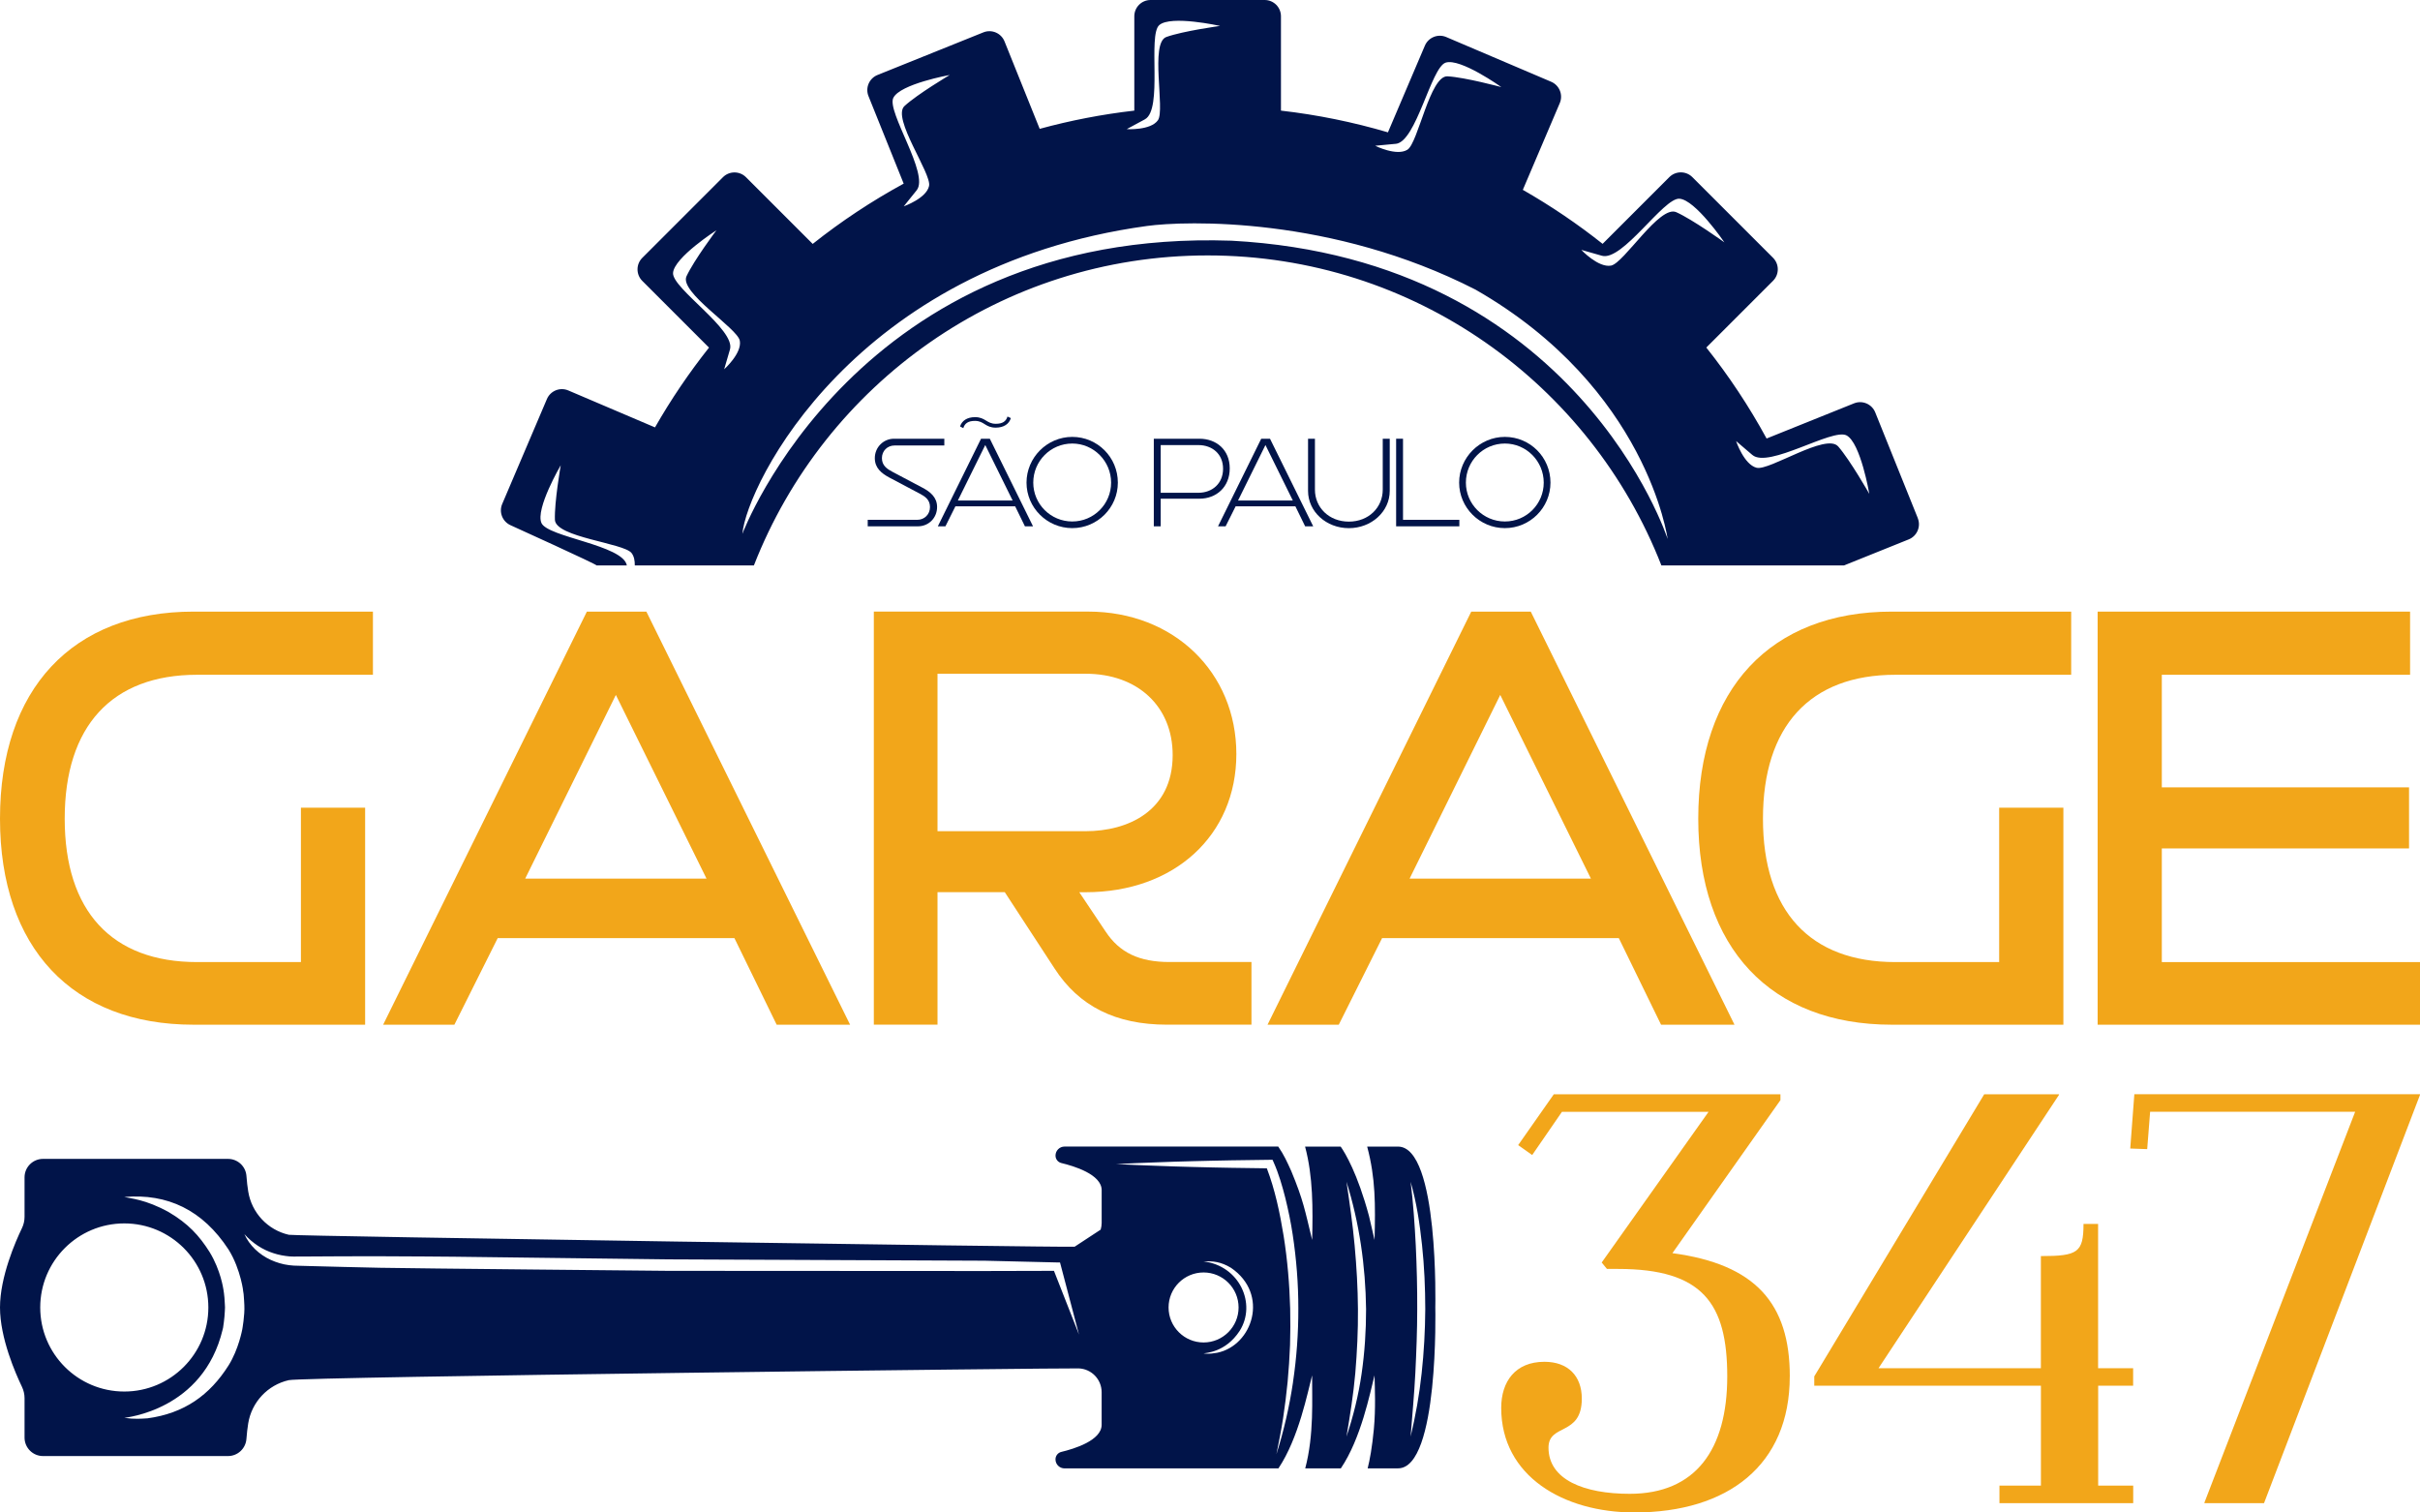
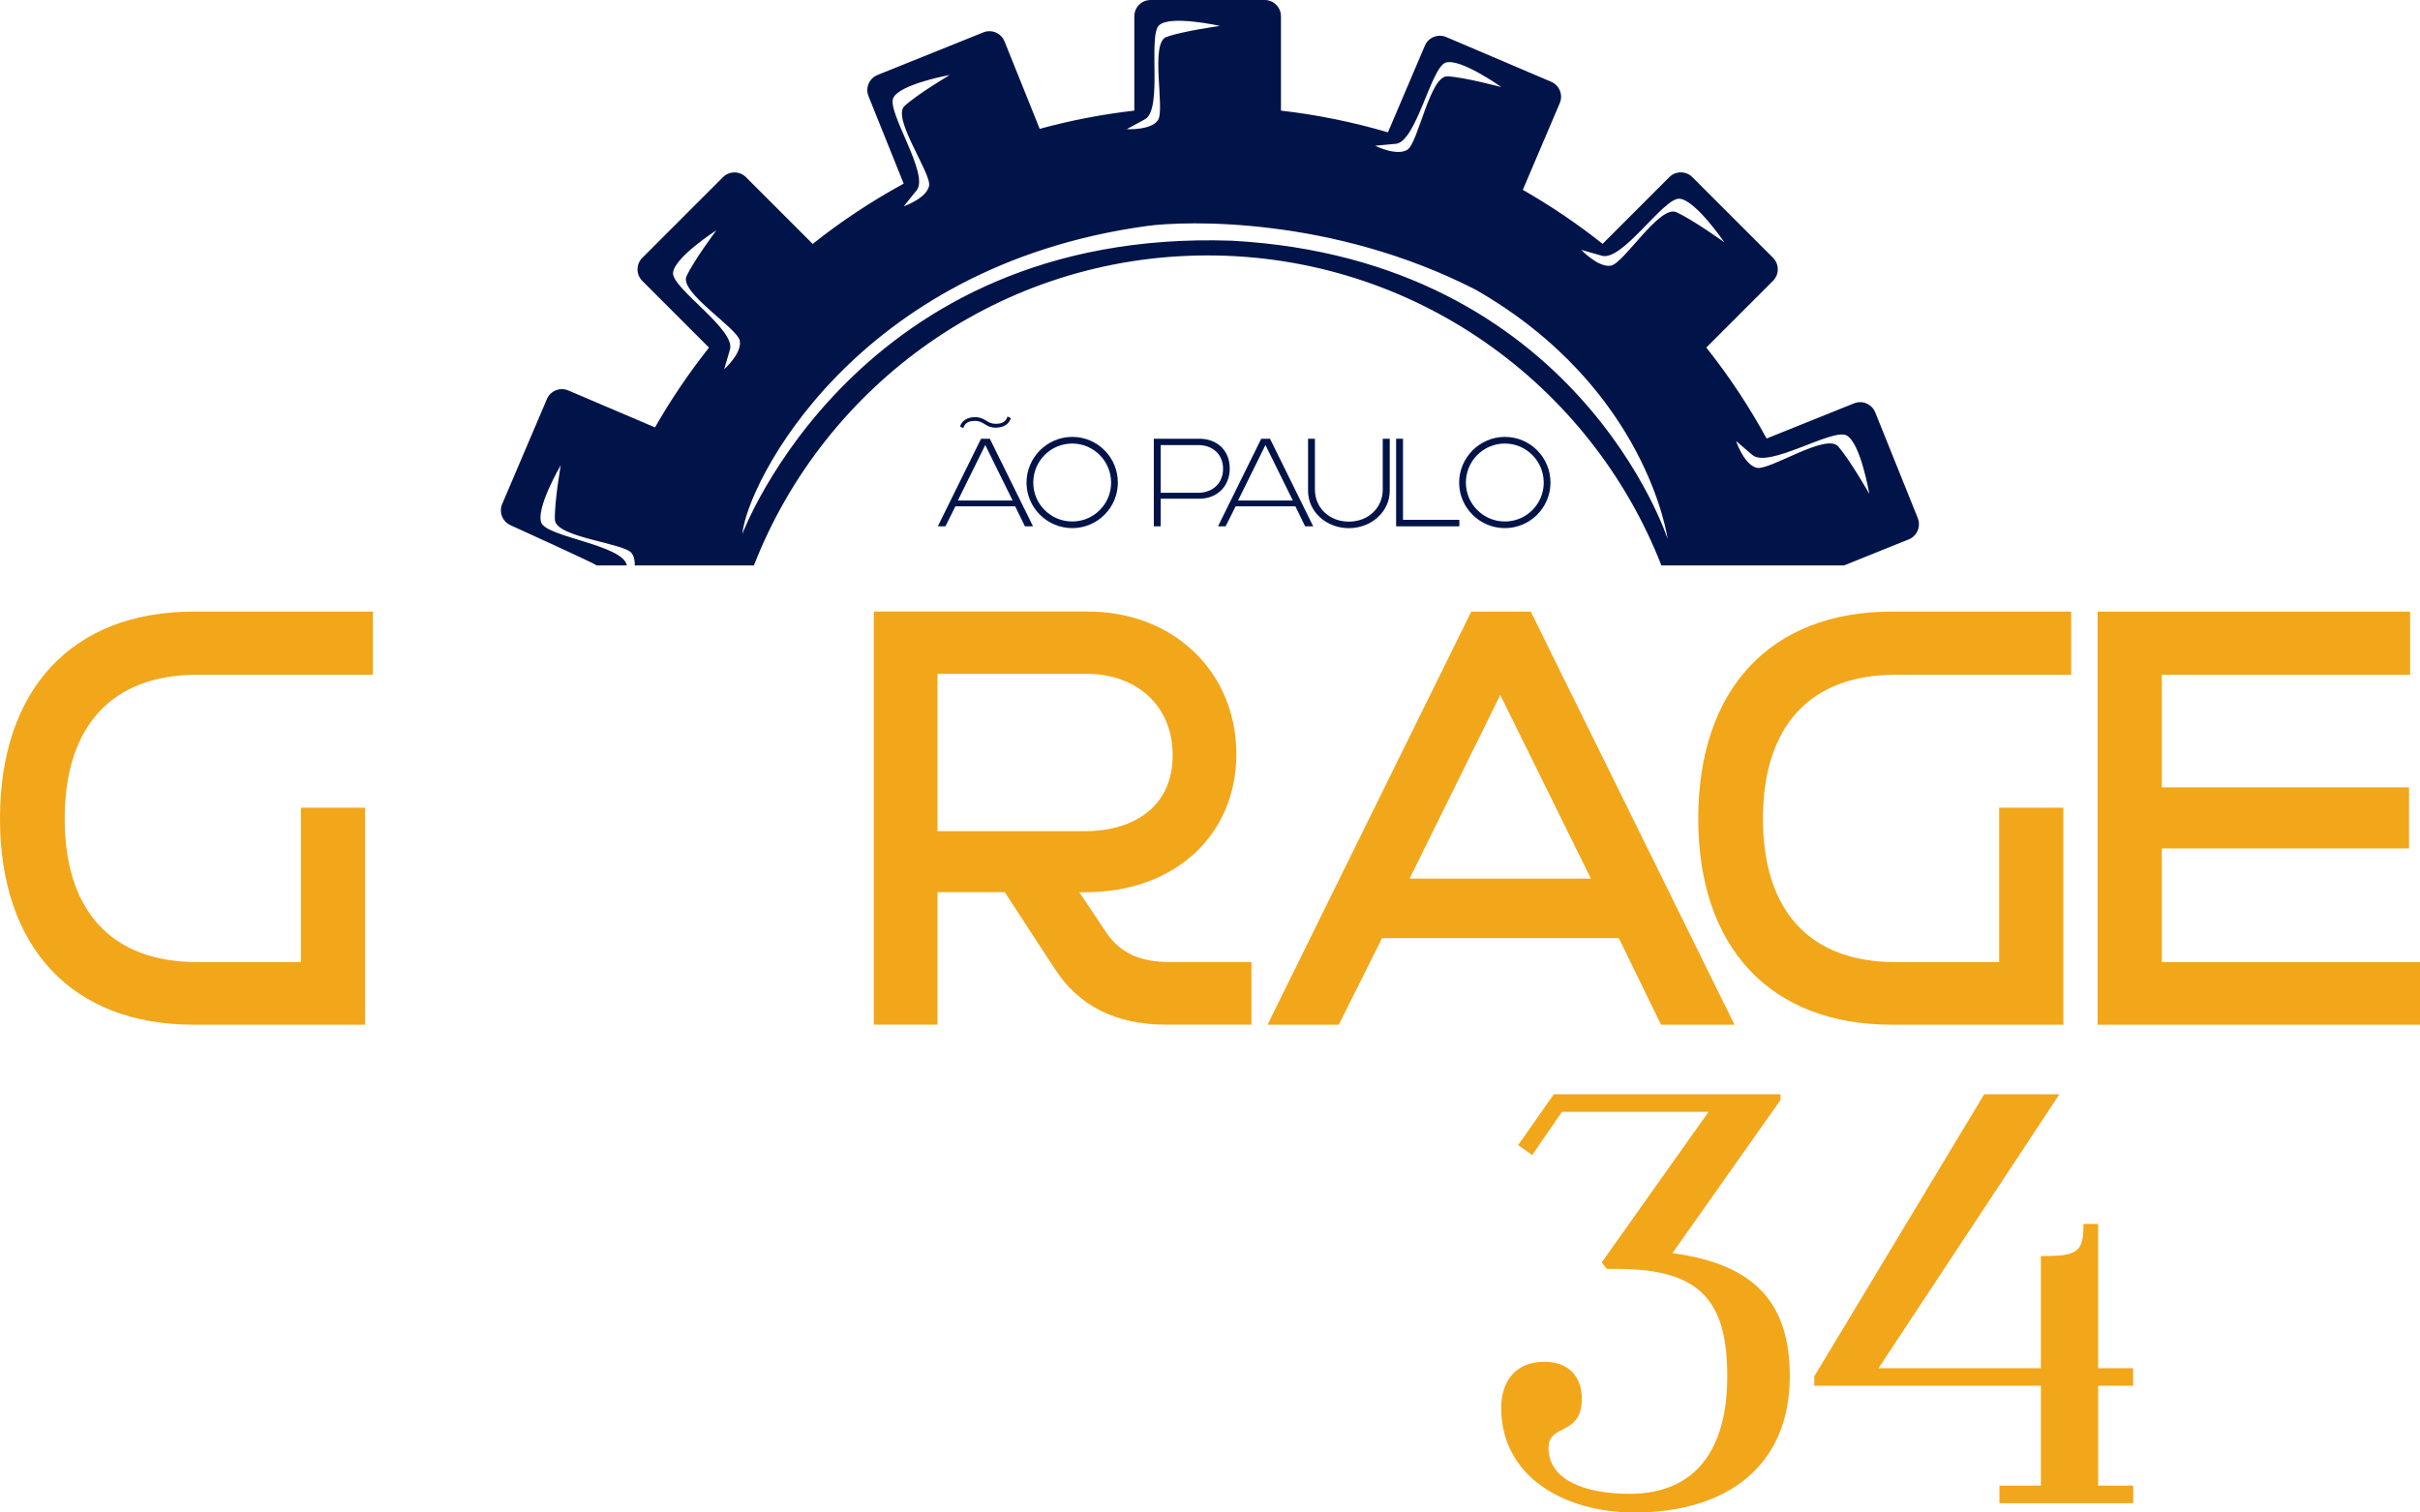
<svg xmlns="http://www.w3.org/2000/svg" id="Camada_1" data-name="Camada 1" viewBox="0 0 685.18 428.23">
  <defs>
    <style>
      .cls-1 {
        fill: #f2a61a;
      }

      .cls-2 {
        fill: #011449;
      }
    </style>
  </defs>
  <g>
    <path class="cls-1" d="M0,231.8c0,36.53,20.48,58.33,54.79,58.33h48.59v-61.44h-18.18v43.71h-29.38c-24.18,0-37.5-14.42-37.5-40.6s13.32-40.75,37.5-40.75h49.77v-17.88h-50.8c-34.31,0-54.79,21.92-54.79,58.63Z" />
-     <path class="cls-1" d="M166.16,173.17l-57.68,116.96h20.17l12.26-24.51h67.03l11.96,24.51h20.79l-57.68-116.96h-16.85ZM148.7,248.77l25.67-52.01,25.67,52.01h-51.33Z" />
    <path class="cls-1" d="M313.05,263.78l-7.47-11.16h1.79c25.13,0,42.68-16.09,42.68-39.14s-17.64-40.32-41.94-40.32h-60.7v116.96h18.03v-37.51h19.05l14.05,21.54c6.93,10.74,17.35,15.97,31.86,15.97h23.93v-17.74h-23.19c-8.58,0-14.16-2.65-18.09-8.61ZM265.44,190.76h41.93c14.75,0,24.65,9.25,24.65,23.03,0,15.89-12.73,21.55-24.65,21.55h-41.93v-44.58Z" />
    <path class="cls-1" d="M416.56,173.17l-57.68,116.96h20.17l12.26-24.51h67.03l11.96,24.51h20.79l-57.68-116.96h-16.85ZM399.1,248.77l25.67-52.01,25.67,52.01h-51.33Z" />
    <path class="cls-1" d="M480.83,231.8c0,36.53,20.48,58.33,54.79,58.33h48.59v-61.44h-18.18v43.71h-29.38c-24.18,0-37.5-14.42-37.5-40.6s13.32-40.75,37.5-40.75h49.77v-17.88h-50.8c-34.31,0-54.79,21.92-54.79,58.63Z" />
    <polygon class="cls-1" points="612.08 272.4 612.08 240.22 682.08 240.22 682.08 222.93 612.08 222.93 612.08 191.05 682.37 191.05 682.37 173.17 593.91 173.17 593.91 290.13 685.18 290.13 685.18 272.4 612.08 272.4" />
  </g>
  <g>
-     <path class="cls-2" d="M267.37,126.13h-14.08c-2.02,0-3.59,1.5-3.59,3.59s1.47,3.07,2.97,3.86l8.58,4.54c2.12,1.13,4.07,2.67,4.07,5.43,0,3.11-2.39,5.47-5.43,5.47h-14.21v-1.84h14.04c1.98,0,3.59-1.5,3.59-3.62s-1.47-3.04-2.97-3.83l-8.58-4.54c-2.15-1.16-4.07-2.66-4.07-5.47,0-3.11,2.46-5.5,5.43-5.5h14.25v1.91Z" />
    <path class="cls-2" d="M292.48,149.02h-2.29l-2.77-5.67h-16.91l-2.83,5.67h-2.15l12.23-24.8h2.49l12.23,24.8ZM271.2,141.71h15.51l-7.75-15.71-7.76,15.71ZM286.2,118.38c-.48,1.67-2.02,2.7-4.27,2.7-3.01,0-3.25-1.91-5.88-1.91-1.91,0-2.9.68-3.31,2.05l-.92-.48c.51-1.61,1.98-2.63,4.24-2.63,2.97,0,3.25,1.88,5.88,1.88,1.98,0,2.9-.72,3.31-2.05l.96.44Z" />
    <path class="cls-2" d="M316.5,136.65c0,7.07-5.77,12.88-12.91,12.88s-12.95-5.81-12.95-12.88,5.81-12.95,12.95-12.95,12.91,5.77,12.91,12.95ZM292.55,136.65c0,6.05,4.92,11,11.04,11s11-4.95,11-11-4.89-11.07-11-11.07-11.04,4.95-11.04,11.07Z" />
    <path class="cls-2" d="M339.6,124.22c4.78,0,8.58,3.11,8.58,8.4s-3.79,8.58-8.58,8.58h-10.97v7.82h-1.95v-24.8h12.91ZM328.63,126.03v13.49h10.69c3.89,0,6.97-2.6,6.97-6.8s-3.08-6.7-6.97-6.7h-10.69Z" />
    <path class="cls-2" d="M371.82,149.02h-2.29l-2.77-5.67h-16.91l-2.84,5.67h-2.15l12.23-24.8h2.49l12.23,24.8ZM350.53,141.71h15.51l-7.75-15.71-7.76,15.71Z" />
    <path class="cls-2" d="M393.48,138.98c0,5.88-5.19,10.56-11.58,10.56s-11.55-4.68-11.55-10.56v-14.76h1.95v14.42c0,5.02,3.96,9.05,9.6,9.05s9.6-4.03,9.6-9.05v-14.42h1.98v14.76Z" />
    <path class="cls-2" d="M397.24,147.18h15.95v1.84h-17.9v-24.8h1.95v22.96Z" />
    <path class="cls-2" d="M438.99,136.65c0,7.07-5.77,12.88-12.91,12.88s-12.95-5.81-12.95-12.88,5.81-12.95,12.95-12.95,12.91,5.77,12.91,12.95ZM415.04,136.65c0,6.05,4.92,11,11.04,11s11-4.95,11-11-4.89-11.07-11-11.07-11.04,4.95-11.04,11.07Z" />
  </g>
  <g>
    <path class="cls-1" d="M506.74,389.7c0,25.14-17.53,38.53-43.99,38.53-20.01,0-37.71-10.25-37.71-29.6,0-7.44,3.97-13.06,12.24-13.06,6.62,0,10.58,3.97,10.58,10.42,0,10.75-9.43,6.95-9.43,13.89,0,9.1,10.09,13.07,22.99,13.07,18.69,0,27.62-12.57,27.62-33.24s-6.95-30.43-30.92-30.43h-3.14l-1.49-1.82,30.26-42.67h-41.51l-8.43,12.24-3.97-2.81,10.09-14.39h64.17v1.65l-30.59,43.33c23.48,3.14,33.24,14.22,33.24,34.89Z" />
    <path class="cls-1" d="M594.06,392.35v28.28h9.92v4.96h-37.87v-4.96h11.74v-28.28h-64.17v-2.65l48.12-79.88h21.17v.17l-51.1,77.4h45.97v-31.75c10.42,0,12.07-.99,12.07-9.1h4.13v40.85h9.92v4.96h-9.92Z" />
-     <path class="cls-1" d="M685.18,309.82v.17l-44.16,115.6h-16.87v-.17l42.67-110.64h-58.05l-.83,10.58-4.8-.17,1.16-15.38h80.87Z" />
  </g>
-   <path class="cls-2" d="M395.83,324.64h-8.74c2.39,8.95,2.34,16.4,2.09,26.43-1.16-5.01-.59-2.58-1.58-6.81-3.25-12.05-6.72-17.77-8.01-19.62h-10.08c2.28,8.5,2.22,17.65,2,26.43-2.06-8.49-2.5-11.25-5.9-19.47-1.22-2.69-2.03-4.53-3.7-6.97h-60.5c-1.41,0-2.56,1.15-2.56,2.56h0c0,1.01.69,1.88,1.67,2.11,3.52.84,11.4,3.21,11.4,7.68v9.23c0,.67-.1,1.32-.28,1.94l-7.38,4.84c-5.55.21-220.74-2.98-222.48-3.38-5.98-1.36-10.53-6.22-11.5-12.27-.21-1.32-.39-2.78-.5-4.38-.2-2.73-2.47-4.84-5.22-4.84H12.18c-2.89,0-5.23,2.34-5.23,5.23v11.16c0,1.13-.25,2.22-.74,3.23C4.42,351.46,0,361.51,0,370.19c0,8.68,4.42,18.73,6.21,22.45.48,1.01.74,2.12.74,3.23v11.16c0,2.89,2.34,5.23,5.23,5.23h52.37c2.74,0,5.01-2.11,5.22-4.84.12-1.61.29-3.07.5-4.38.97-6.05,5.52-10.92,11.5-12.27,4.18-.95,220.03-3.47,223.65-3.33,3.62.14,6.49,3.11,6.49,6.74v9.22c0,4.47-7.88,6.84-11.4,7.68-.98.23-1.67,1.11-1.67,2.11h0c0,1.42,1.15,2.56,2.56,2.56h60.56c5.78-8.61,8.31-21.72,9.54-26.34-.05,6.58.59,16.77-1.95,26.34h10.08c5.74-8.49,8.25-21.3,9.54-26.34.09,3.61.36,9.35-.19,15.24-.49,5.16-1.15,8.7-1.75,11.09h8.6c11.63,0,10.55-45.55,10.55-45.55,0,0,1.08-45.55-10.55-45.55ZM11.39,370.19c0-13.14,10.65-23.8,23.8-23.8,13.14,0,23.8,10.65,23.8,23.8s-10.65,23.8-23.8,23.8-23.8-10.65-23.8-23.8ZM68.6,376.37c-.02.06-1.01,5.64-3.89,10.23-5.31,8.4-12.54,13.58-22.96,14.98-4.66.33-5.26-.08-6.56-.12.26-.13,22.37-2.06,27.85-25.04l.12-.51c.01-.07.22-1.57.21-1.48.29-1.97.36-5.02.33-4.29,0-.07,0-.19-.01-.23,0-.08-.04-.86-.04-.78-.07-2.34-.43-4.23-.42-4.16-.02-.06-.73-5.31-3.9-10.49-2.93-4.65-6.11-8.08-11.55-11.28-6.6-3.67-10.89-3.85-12.59-4.29,12.21-1.06,22.21,3.68,29.51,14.87,3.57,5.69,4.29,12.68,4.09,11.43l.19,1.23c.06.34.21,3.2.2,3.12.15,2.85-.6,6.88-.58,6.8ZM298.41,359.82l-19.64.05-89.55-.05s-73.29-.69-81.7-.87c-6.81-.12-13.62-.34-20.43-.5l-2.55-.07-1.34-.04c-.46-.03-.92-.07-1.37-.13-1.8-.23-3.55-.75-5.19-1.5-3.27-1.5-6.03-4.11-7.44-7.28,2.31,2.56,5.11,4.4,8.19,5.38,1.53.51,3.12.8,4.7.93.4.03.79.04,1.18.04.36,0,.78-.03,1.22-.02h2.55c6.81-.03,13.62-.1,20.43-.07,6.63,0,20.61.13,20.98.13l60.77.75,89.56.38,20.44.49h.9l.22.82,5.16,19.61-7.09-18.05ZM330.86,370.19c0-5.47,4.44-9.91,9.91-9.91,5.47,0,9.91,4.44,9.91,9.91s-4.44,9.91-9.91,9.91c-5.47,0-9.91-4.44-9.91-9.91ZM344.6,383.02c-2.49.44-3.05.22-3.83.2.5-.21,6.17-.2,10.21-6.39,4.87-7.66-.07-18.49-10.21-19.67,2.6-.16,4.93.08,7.77,1.81,10.93,7.45,6.12,22.01-3.94,24.05ZM366.09,391.39c-1.03,6.91-2.6,13.73-4.7,20.37.69-3.41,1.37-6.82,1.9-10.24.51-3.43.95-6.86,1.28-10.31.31-3.44.55-6.89.68-10.34.11-3.45.12-6.9.04-10.35-.19-6.89-.77-13.78-1.85-20.58-1.06-6.51-2.44-13.09-4.76-19.15l-10.03-.14c-3.62-.08-7.24-.12-10.87-.24-3.62-.09-7.24-.2-10.87-.35-3.62-.14-7.24-.26-10.87-.47,3.62-.21,7.24-.33,10.87-.47,3.62-.15,7.24-.26,10.87-.35,3.62-.11,7.24-.16,10.87-.24l10.87-.15h.78s.32.72.32.72c1.46,3.3,2.43,6.69,3.3,10.1.84,3.42,1.56,6.86,2.08,10.33,1.05,6.94,1.61,13.94,1.6,20.95.02,7-.49,14-1.52,20.91ZM385.51,388.97c-.87,6.05-2.34,12.01-4.28,17.78,1.01-6.01,1.97-11.97,2.5-17.99.5-6.01.8-12.03.75-18.06-.04-6.03-.39-12.05-.94-18.07-.55-6.02-1.42-12.01-2.31-18.03,3.65,11.62,5.4,23.85,5.55,36.08,0,6.12-.39,12.24-1.27,18.29ZM402.51,388.84c-.64,6.03-1.71,12.02-3.12,17.91.47-6.04,1.03-12.04,1.34-18.05.29-6.01.53-12.02.53-18.03.03-6.01-.13-12.02-.41-18.03-.31-6.01-.71-12.02-1.46-18.03,1.68,5.83,2.59,11.86,3.23,17.89.65,6.04.91,12.11.92,18.18-.04,6.07-.37,12.14-1.03,18.17Z" />
  <path class="cls-2" d="M543,146.72l-12.06-29.96c-.95-2.36-3.64-3.51-6-2.56l-24.76,9.96c-4.96-9.09-10.67-17.71-17.07-25.76l18.89-18.89c1.8-1.8,1.8-4.72,0-6.52l-22.84-22.84c-1.8-1.8-4.72-1.8-6.52,0l-18.89,18.89c-7.11-5.64-14.66-10.76-22.59-15.29l10.46-24.55c1-2.34-.09-5.05-2.43-6.05l-29.71-12.66c-2.34-1-5.05.09-6.05,2.43l-10.46,24.55c-9.78-2.88-19.9-4.96-30.29-6.15V4.61c0-2.55-2.06-4.61-4.61-4.61h-32.3c-2.55,0-4.61,2.06-4.61,4.61v26.71c-9.16,1.05-18.11,2.79-26.79,5.16l-9.96-24.76c-.95-2.36-3.64-3.51-6-2.55l-29.96,12.06c-2.36.95-3.51,3.64-2.55,6l9.96,24.76c-9.09,4.96-17.71,10.67-25.76,17.07l-18.89-18.89c-1.8-1.8-4.72-1.8-6.52,0l-22.84,22.84c-1.8,1.8-1.8,4.72,0,6.52l18.89,18.89c-5.64,7.12-10.76,14.66-15.29,22.59l-24.55-10.46c-2.34-1-5.05.09-6.05,2.43l-12.66,29.71c-1,2.34.09,5.05,2.43,6.05,0,0,24.39,11.06,24.3,11.36h8.55s0-.03,0-.04c-1.08-5.74-22.42-7.97-24.17-11.98-1.76-4.01,5.46-16.35,5.46-16.35,0,0-1.83,10.46-1.65,15.44s19.51,6.56,21.71,9.42c.71.92.93,2.19.91,3.5h33.72c20.06-51.36,70-87.77,128.47-87.77s108.41,36.41,128.47,87.77h51.72l18.31-7.37c2.36-.95,3.51-3.64,2.56-6ZM395.18,40.73c5.82-.55,9.97-21.6,14.12-22.99s15.78,6.92,15.78,6.92c0,0-10.25-2.77-15.23-3.05s-8.31,18.83-11.35,20.77c-3.05,1.94-9.14-1.11-9.14-1.11l5.82-.55ZM324.16,33.78c5.14-2.77.77-23.78,4.06-26.67,3.29-2.89,17.23.23,17.23.23,0,0-10.52,1.44-15.22,3.13-4.7,1.69-.32,20.58-2.37,23.55-2.05,2.97-8.85,2.54-8.85,2.54l5.14-2.77ZM252.93,27.71c1.91-3.94,15.97-6.48,15.97-6.48,0,0-9.13,5.41-12.81,8.79-3.68,3.38,7.7,19.09,6.96,22.62-.74,3.53-7.17,5.78-7.17,5.78l3.66-4.55c3.66-4.55-8.52-22.21-6.62-26.15ZM205.04,104.54l1.64-5.61c1.64-5.61-16.37-17.26-16.12-21.63.25-4.37,12.28-12.1,12.28-12.1,0,0-6.37,8.49-8.47,13.02-2.1,4.53,14.42,14.69,15.09,18.24.67,3.55-4.41,8.08-4.41,8.08ZM348.65,68.15c-106.06-3.6-138.46,83.01-138.46,83.01,1.22-13.99,31.58-75.74,114.49-87.17,11.01-1.52,52.49-2.77,93.08,18.01,48.7,27.88,54.4,70.61,54.4,70.61,0,0-25.48-79.2-123.51-84.46ZM456.15,75.2c-3.64.67-8.43-4.45-8.43-4.45l5.82,1.66c5.82,1.66,17.43-16.41,21.94-16.15,4.51.26,12.75,12.36,12.75,12.36,0,0-8.9-6.42-13.62-8.54-4.72-2.12-14.83,14.45-18.47,15.12ZM520.44,126.4c-3.4-3.9-19.5,6.96-23.09,6.04-3.59-.91-5.81-7.56-5.81-7.56l4.6,3.93c4.6,3.93,22.69-7.65,26.68-5.53s6.44,16.55,6.44,16.55c0,0-5.42-9.54-8.82-13.44Z" />
</svg>